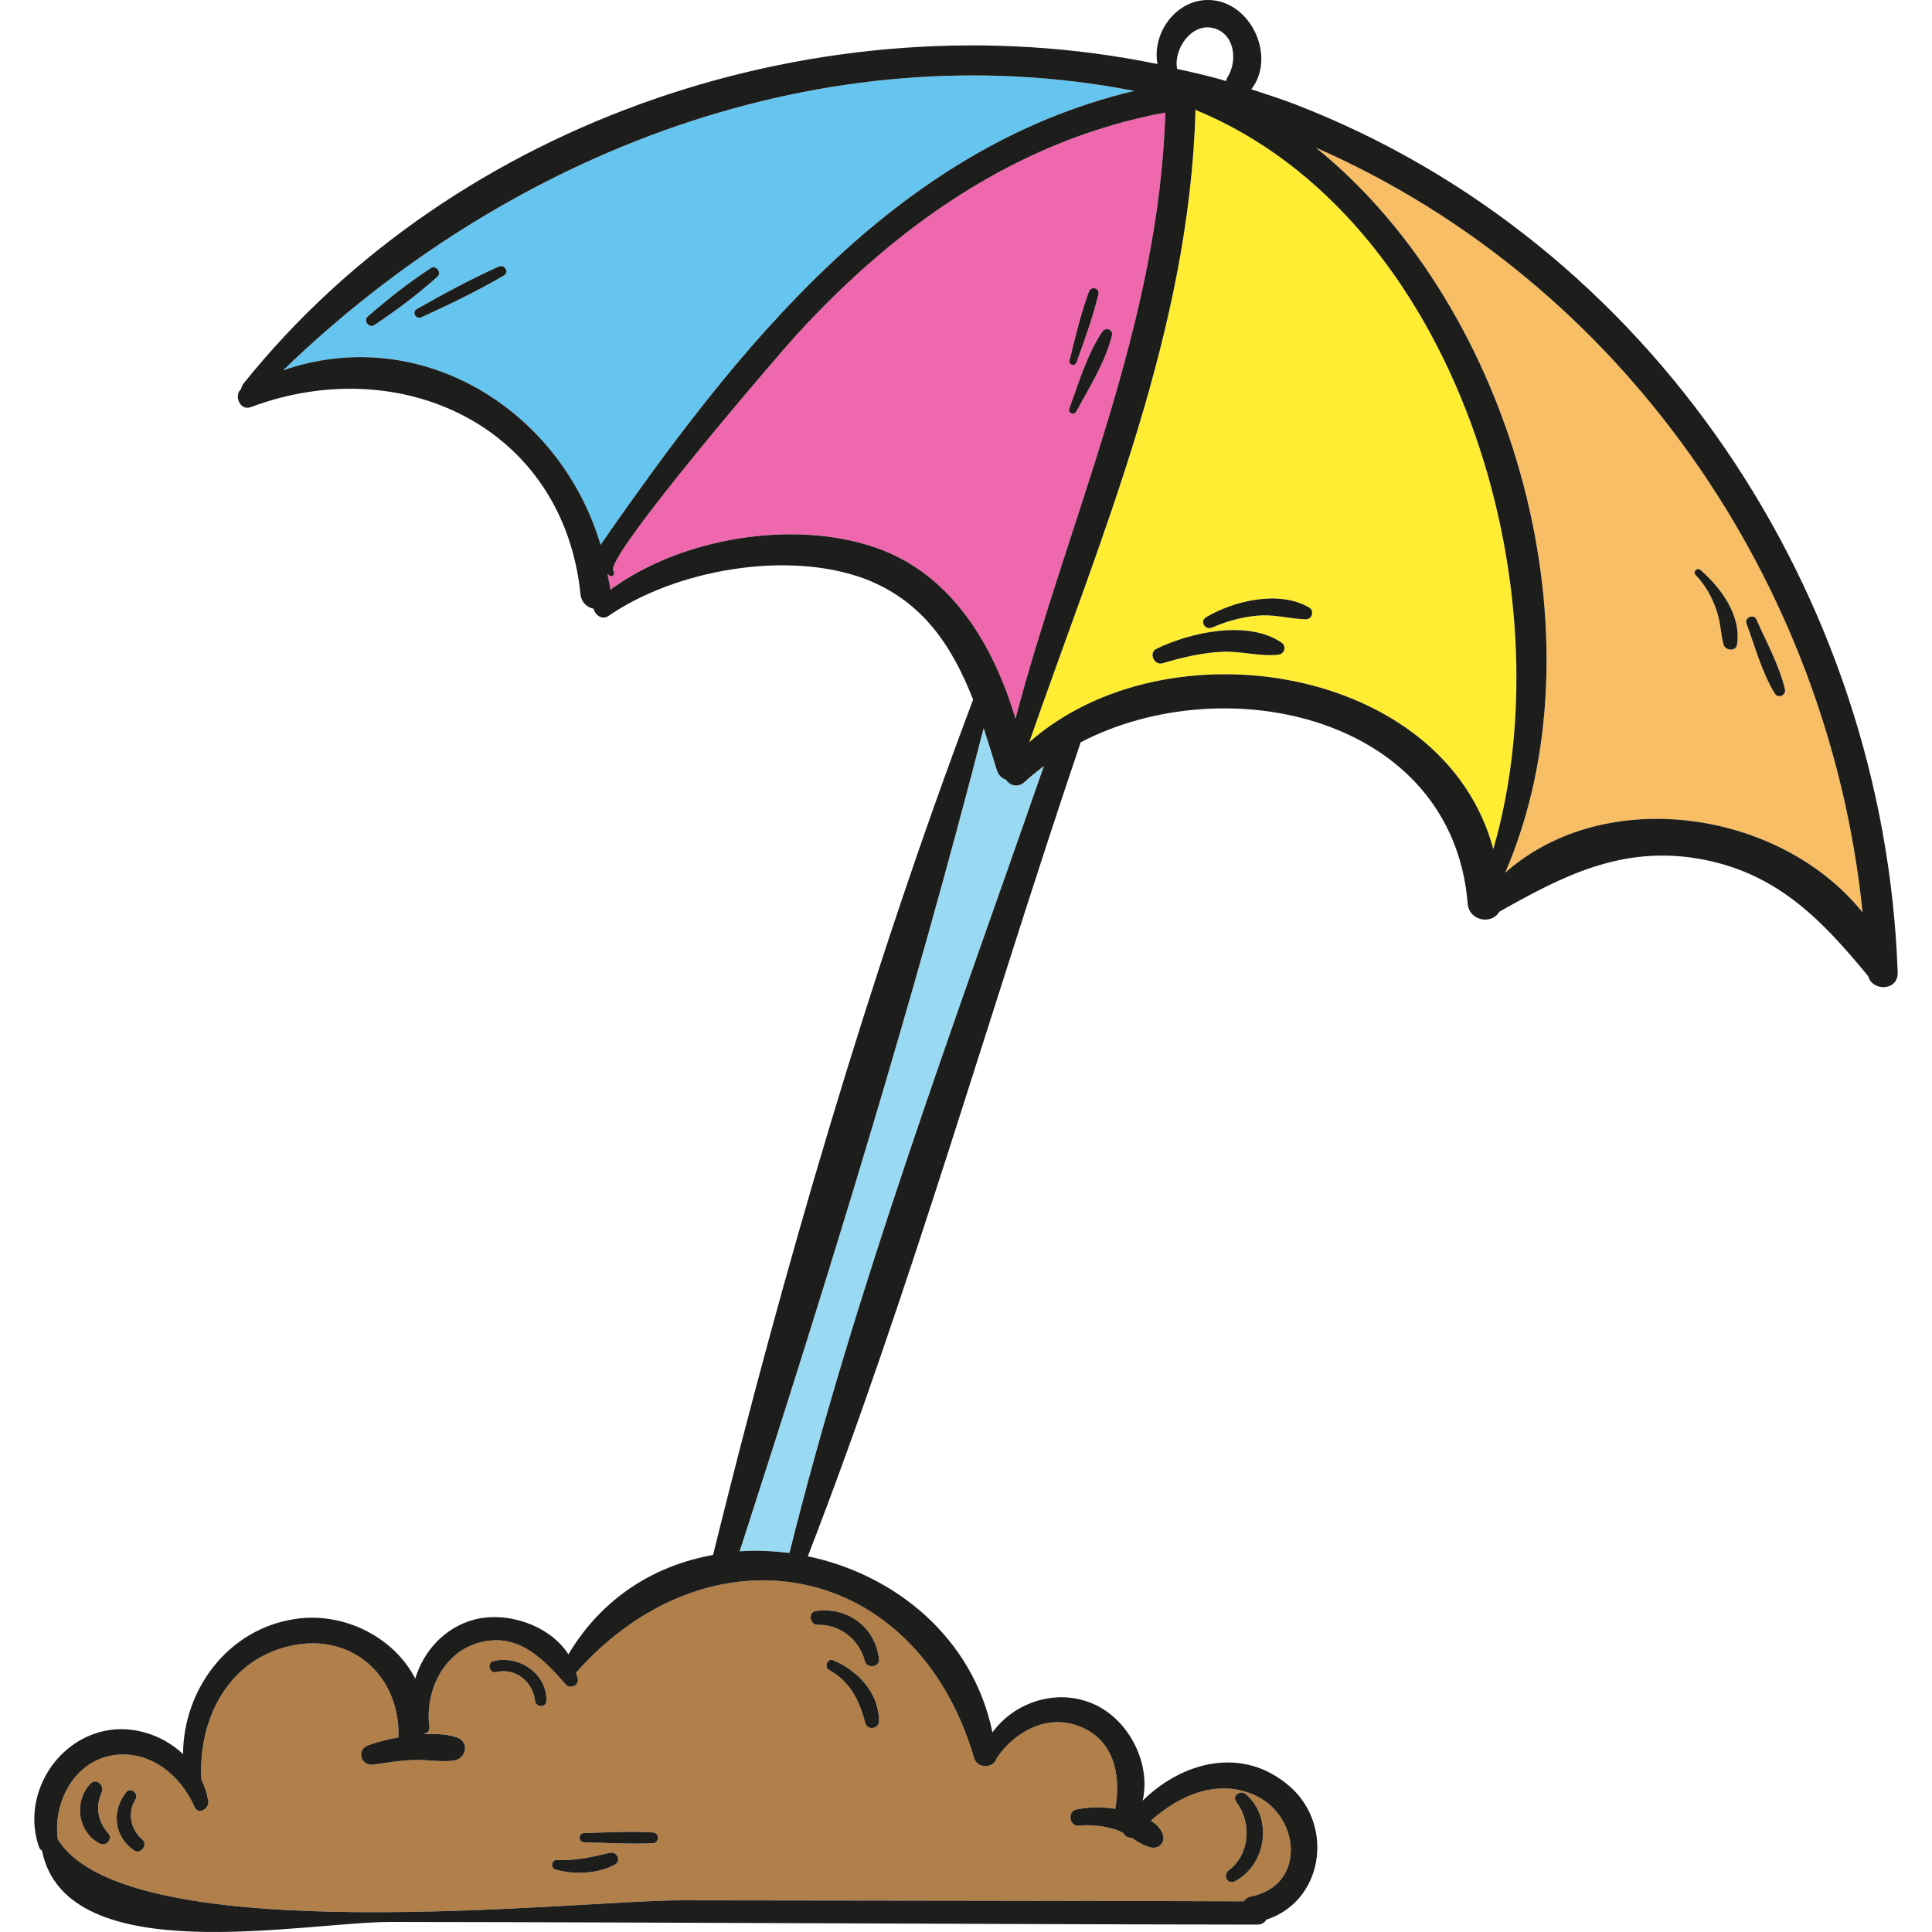
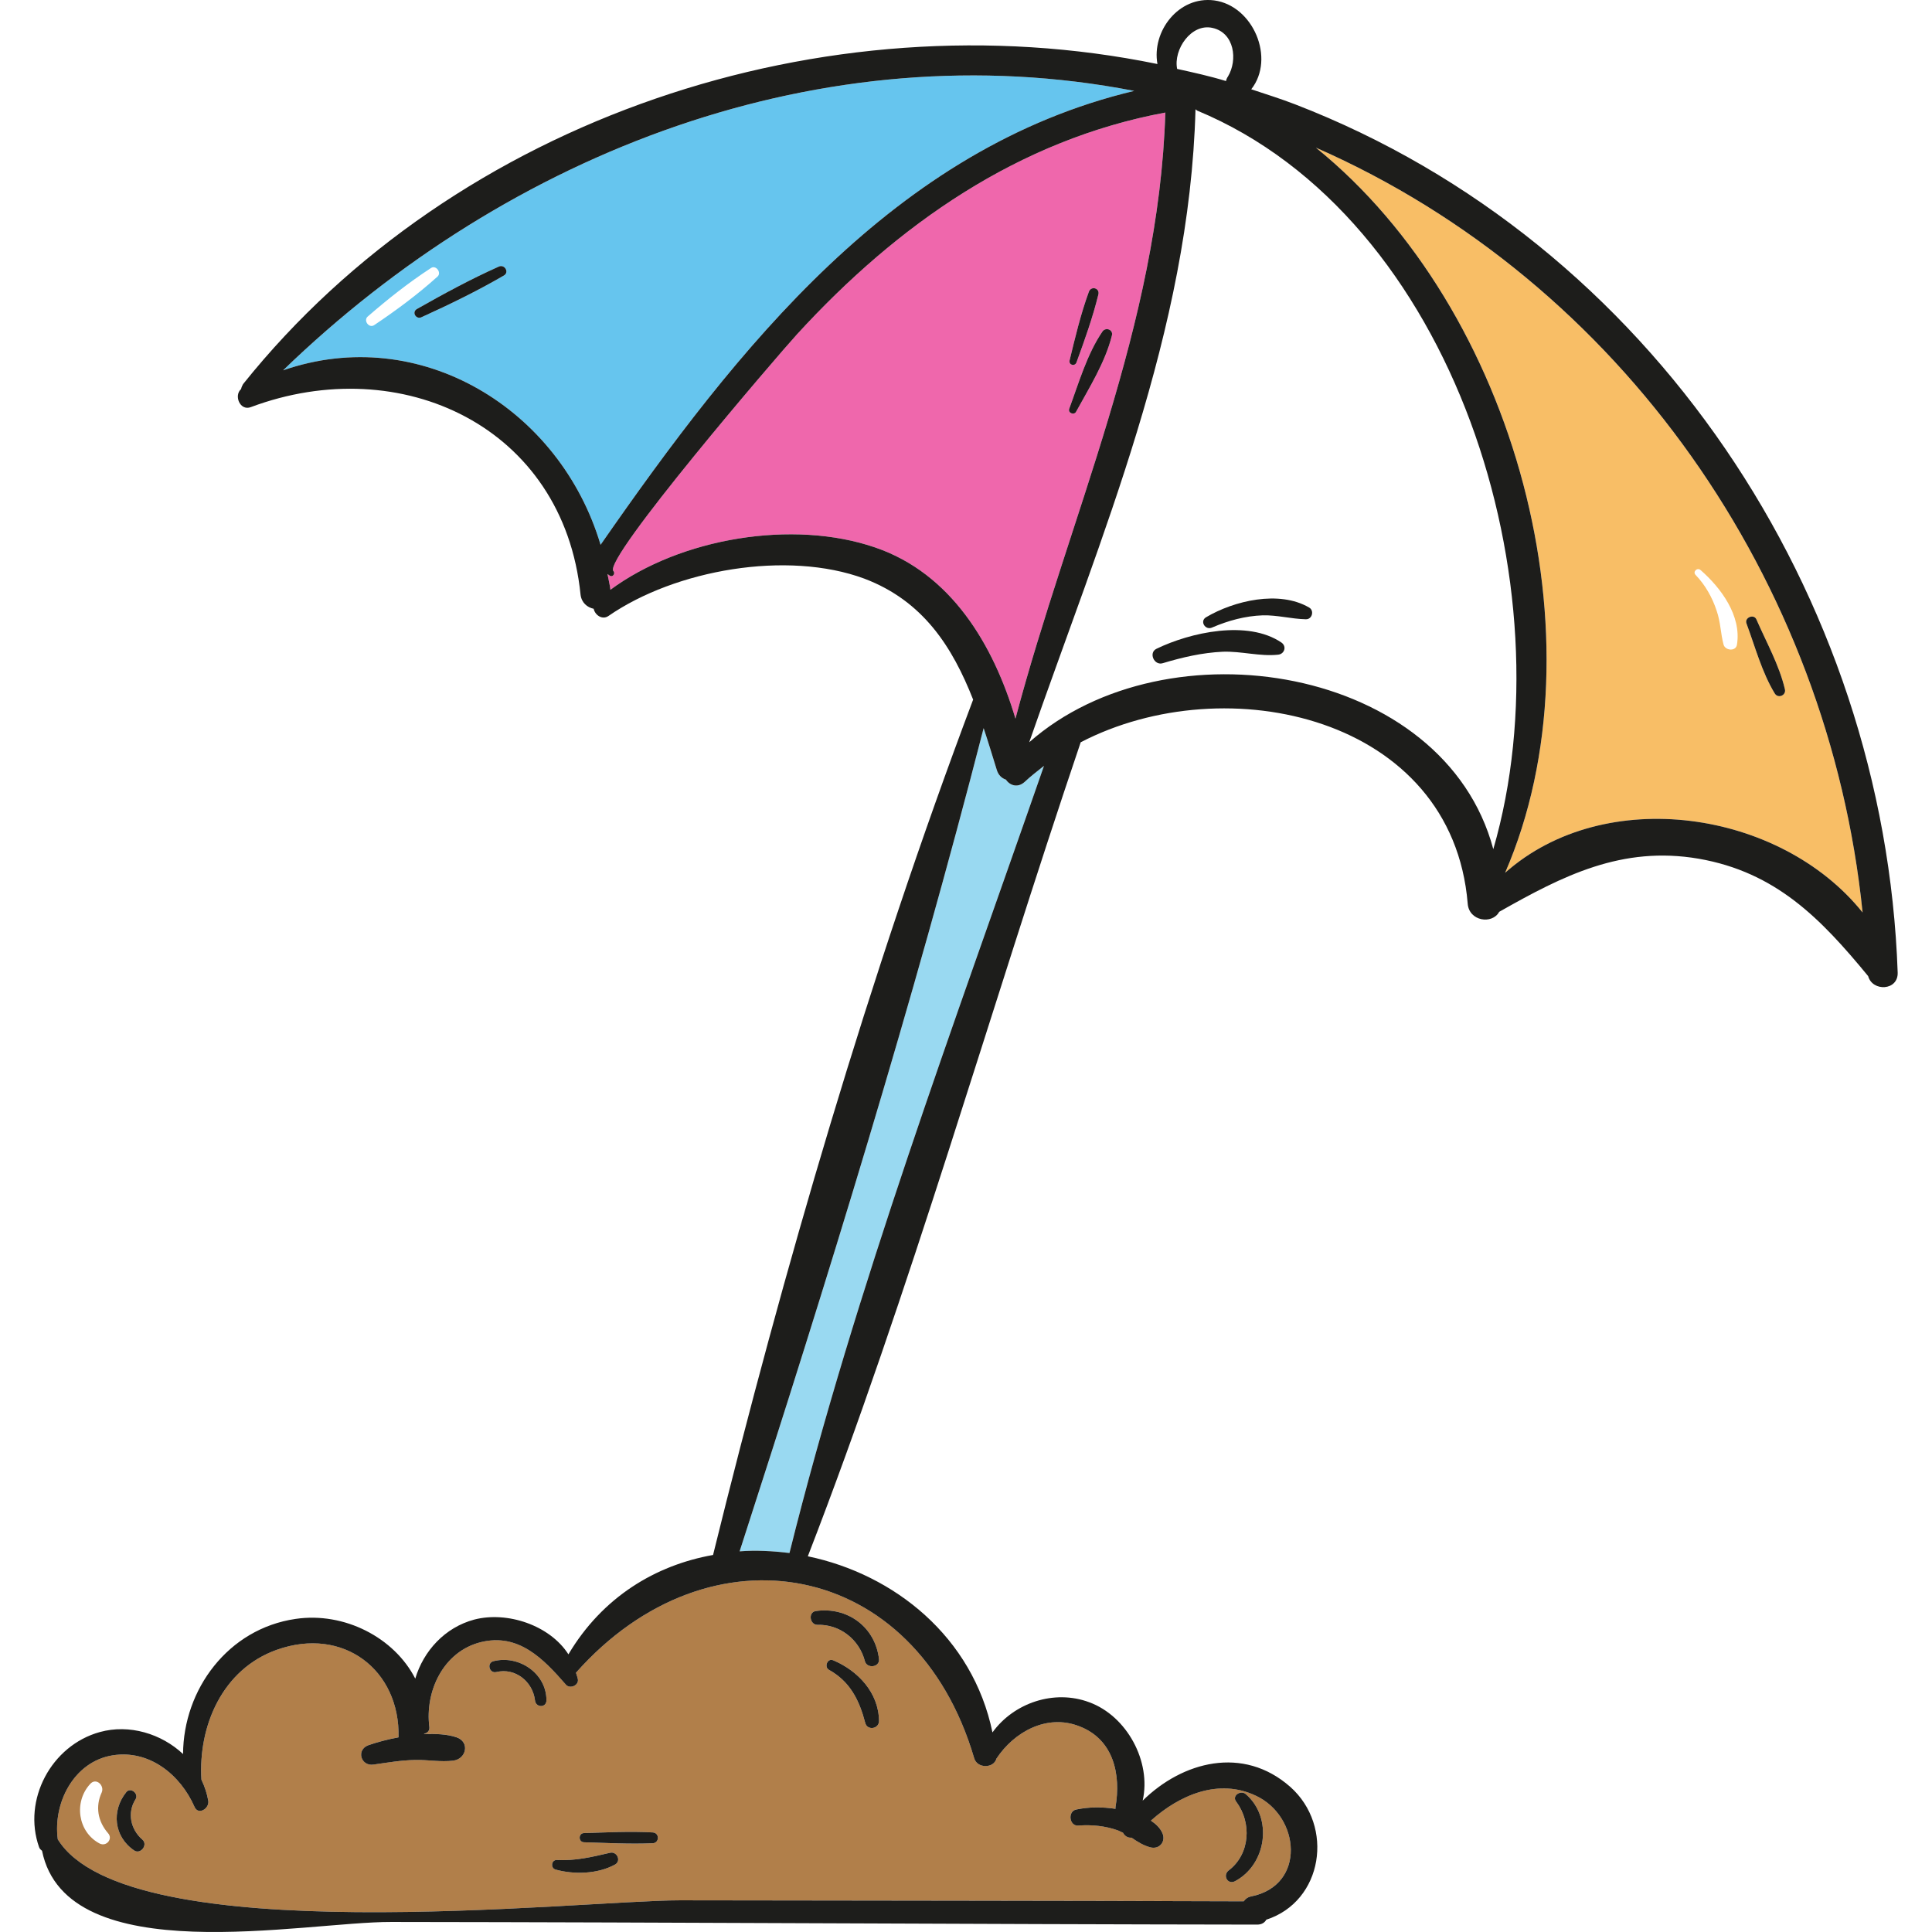
<svg xmlns="http://www.w3.org/2000/svg" height="800px" width="800px" version="1.1" id="Layer_1" viewBox="0 0 236.725 236.725" xml:space="preserve">
  <g>
    <path style="fill:#F8BE66;" d="M217.452,84.959c0.402,0.683,1.447,0.241,1.246-0.522c-0.683-2.934-2.291-5.787-3.496-8.56   c-0.322-0.683-1.487-0.201-1.206,0.522C215.041,79.213,215.885,82.388,217.452,84.959z M228.222,111.803   c-10.087-12.578-31.586-15.713-43.802-4.862c12.337-28.451,1.286-69.079-23.187-88.851   C198.725,34.567,224.082,71.216,228.222,111.803z M212.83,78.972c0.563-3.536-1.969-6.952-4.461-9.122   c-0.402-0.362-1.005,0.201-0.603,0.603c1.165,1.206,2.049,2.773,2.572,4.38c0.482,1.366,0.482,2.773,0.844,4.139   C211.384,79.735,212.71,79.856,212.83,78.972z" />
-     <path style="fill:#FFED33;" d="M182.972,104.048c-5.988-22.464-39.945-28.009-56.863-13.101   c8.801-25.317,19.651-50.393,20.374-77.558c0.08,0.04,0.12,0.121,0.201,0.161C178.231,26.65,192.296,71.859,182.972,104.048z    M148.533,76.882c1.969-0.844,4.019-1.406,6.189-1.487c1.808-0.04,3.496,0.442,5.264,0.482c0.804,0.04,1.085-1.085,0.402-1.447   c-3.657-2.13-9.162-0.844-12.618,1.206C146.966,76.119,147.689,77.284,148.533,76.882z M157.013,78.731   c-4.139-2.813-11.172-1.246-15.311,0.764c-1.005,0.482-0.281,2.09,0.764,1.768c2.411-0.723,4.822-1.286,7.354-1.407   c2.29-0.08,4.541,0.603,6.791,0.362C157.374,80.137,157.696,79.213,157.013,78.731z" />
    <path style="fill:#EF67AC;" d="M131.856,50.44c1.607-2.934,3.577-6.068,4.38-9.323c0.201-0.723-0.764-1.085-1.165-0.482   c-1.889,2.773-2.893,6.309-4.059,9.444C130.811,50.601,131.615,50.922,131.856,50.44z M131.897,44.412   c1.005-2.733,2.009-5.546,2.692-8.359c0.161-0.763-0.884-1.045-1.165-0.321c-1.005,2.733-1.688,5.626-2.371,8.439   C130.932,44.734,131.696,44.934,131.897,44.412z M142.787,13.791c-0.804,26.121-11.774,49.428-18.365,74.263   c-2.692-9.042-7.876-17.802-17.199-20.977c-10.047-3.456-23.83-1.165-32.43,5.184c-0.08-0.643-0.241-1.286-0.362-1.929   c0.121,0.08,0.161,0.12,0.281,0.201c0.362,0.241,0.723-0.281,0.442-0.563c-1.286-1.447,20.012-26.281,22.504-29.014   C109.995,27.494,124.824,17.126,142.787,13.791z" />
    <path style="fill:#66C5EE;" d="M53.615,33.883c0.522-0.482-0.201-1.447-0.804-1.045c-2.773,1.808-5.305,3.818-7.756,5.947   c-0.563,0.482,0.161,1.487,0.804,1.045C48.551,38.023,51.163,36.094,53.615,33.883z M61.089,32.678   c-3.416,1.527-6.751,3.335-10.006,5.184c-0.683,0.402-0.08,1.326,0.563,1.005c3.456-1.567,6.831-3.215,10.087-5.104   C62.456,33.361,61.813,32.316,61.089,32.678z M34.687,45.377c27.688-26.804,66.226-41.633,104.282-34.239   c-29.336,6.992-48.544,31.385-65.382,55.617C68.644,50.118,51.485,39.55,34.687,45.377z" />
    <path style="fill:#99D9F1;" d="M127.918,93.84c-11.051,31.787-23.067,63.855-31.184,96.446c-2.049-0.241-4.099-0.362-6.108-0.201   c10.73-33.153,21.218-67.11,29.898-100.866c0.563,1.688,1.085,3.416,1.607,5.104c0.201,0.683,0.643,1.045,1.125,1.206   c0.482,0.723,1.447,1.045,2.291,0.281C126.311,95.086,127.114,94.483,127.918,93.84z" />
    <path style="fill:#B17F4A;" d="M151.467,220.747c1.929,2.572,1.728,6.43-0.924,8.439c-0.764,0.603-0.121,1.768,0.763,1.326   c3.898-2.049,4.702-7.796,1.326-10.689C152.03,219.3,150.904,220.023,151.467,220.747z M17.448,225.408   c-1.447-1.246-1.889-3.295-0.844-4.943c0.442-0.683-0.603-1.527-1.125-0.884c-1.849,2.291-1.527,5.465,0.964,7.153   C17.207,227.257,18.171,226.051,17.448,225.408z M68.041,229.065c2.291,0.643,5.184,0.563,7.314-0.603   c0.804-0.442,0.241-1.648-0.603-1.447c-2.25,0.522-4.219,1.005-6.55,0.884C67.559,227.9,67.439,228.864,68.041,229.065z    M71.538,225.73c2.813,0.08,5.626,0.241,8.439,0.12c0.844-0.04,0.844-1.286,0-1.326c-2.813-0.161-5.626,0-8.439,0.08   C70.854,224.645,70.854,225.69,71.538,225.73z M66.956,208.329c0-3.295-3.376-5.586-6.51-4.782   c-0.844,0.241-0.482,1.527,0.362,1.326c2.331-0.563,4.461,1.165,4.742,3.456C65.63,209.254,66.956,209.294,66.956,208.329z    M106.017,211.102c0.241,0.964,1.688,0.764,1.688-0.241c-0.04-3.456-2.572-6.148-5.626-7.434c-0.683-0.281-1.125,0.804-0.522,1.165   C104.168,206.039,105.294,208.329,106.017,211.102z M105.977,203.547c0.241,0.924,1.808,0.764,1.728-0.241   c-0.442-3.938-3.858-6.47-7.756-5.907c-0.964,0.161-0.723,1.688,0.201,1.688C102.923,199.006,105.294,200.895,105.977,203.547z    M83.312,232.843c-12.458,0-67.713,6.349-76.232-7.475c-0.603-4.461,1.969-9.524,6.711-10.288   c4.501-0.723,8.318,2.371,10.046,6.309c0.442,1.045,1.808,0.241,1.688-0.723c-0.161-0.924-0.442-1.768-0.844-2.612   c-0.402-6.59,2.572-13.543,9.243-15.914c8.158-2.893,15.11,2.492,14.909,10.73c-1.326,0.241-2.652,0.603-3.697,0.964   c-1.527,0.563-0.924,2.612,0.643,2.371c1.688-0.241,3.335-0.522,5.063-0.563c1.567-0.04,3.175,0.281,4.702,0.08   c1.607-0.201,2.049-2.29,0.402-2.853c-1.165-0.402-2.572-0.442-3.978-0.402v-0.04c0.362-0.08,0.683-0.322,0.643-0.804   c-0.563-4.38,1.688-9.243,6.269-10.408c4.661-1.165,7.716,2.049,10.448,5.184c0.442,0.563,1.567,0.161,1.487-0.603   c-0.04-0.281-0.161-0.563-0.241-0.844c16.396-18.485,41.632-13.864,48.785,10.448c0.362,1.326,2.411,1.286,2.733,0.08   c2.17-3.295,6.188-5.505,10.127-3.978c4.26,1.607,5.144,5.947,4.461,9.926c0,0.08,0,0.161,0,0.201   c-1.607-0.241-3.215-0.241-4.782,0.08c-1.125,0.201-0.884,2.09,0.241,1.969c1.648-0.12,3.295,0.04,4.862,0.603   c0.201,0.08,0.402,0.201,0.603,0.281c0.201,0.402,0.603,0.643,1.045,0.603c0.764,0.522,1.527,1.005,2.411,1.206   c1.085,0.201,1.808-0.804,1.366-1.768c-0.281-0.643-0.804-1.125-1.406-1.527c3.496-3.135,8.278-5.224,12.859-3.054   c5.425,2.532,6.189,10.971-0.563,12.337c-0.442,0.08-0.723,0.322-0.924,0.603C129.365,232.883,106.338,232.883,83.312,232.843z    M11.058,218.577c-2.049,2.21-1.527,5.907,1.165,7.314c0.844,0.402,1.648-0.603,1.005-1.286c-1.246-1.447-1.567-3.255-0.764-4.983   C12.826,218.778,11.782,217.773,11.058,218.577z" />
    <path style="fill:#1D1D1B;" d="M218.698,84.437c0.201,0.764-0.844,1.206-1.246,0.522c-1.567-2.572-2.411-5.747-3.456-8.56   c-0.281-0.723,0.884-1.206,1.206-0.522C216.407,78.65,218.014,81.503,218.698,84.437z" />
-     <path style="fill:#1D1D1B;" d="M208.37,69.85c2.492,2.17,5.023,5.586,4.461,9.122c-0.121,0.884-1.447,0.763-1.648,0   c-0.362-1.366-0.362-2.773-0.844-4.139c-0.522-1.607-1.407-3.175-2.572-4.38C207.365,70.051,207.968,69.488,208.37,69.85z" />
    <path style="fill:#1D1D1B;" d="M150.543,229.186c2.652-2.009,2.853-5.867,0.924-8.439c-0.563-0.723,0.563-1.447,1.165-0.924   c3.376,2.893,2.572,8.64-1.326,10.689C150.422,230.954,149.779,229.789,150.543,229.186z" />
    <path style="fill:#1D1D1B;" d="M154.722,75.395c-2.17,0.08-4.219,0.643-6.189,1.487c-0.844,0.402-1.567-0.763-0.764-1.246   c3.456-2.049,8.961-3.335,12.618-1.206c0.683,0.362,0.402,1.487-0.402,1.447C158.218,75.837,156.53,75.355,154.722,75.395z" />
    <path style="fill:#1D1D1B;" d="M141.702,79.494c4.139-2.009,11.172-3.576,15.311-0.764c0.683,0.482,0.362,1.407-0.402,1.487   c-2.25,0.241-4.501-0.442-6.791-0.362c-2.532,0.121-4.943,0.683-7.354,1.407C141.421,81.584,140.697,79.976,141.702,79.494z" />
    <path style="fill:#1D1D1B;" d="M136.237,41.117c-0.804,3.255-2.773,6.389-4.38,9.323c-0.241,0.482-1.045,0.161-0.844-0.362   c1.165-3.135,2.17-6.671,4.059-9.444C135.473,40.032,136.437,40.394,136.237,41.117z" />
    <path style="fill:#1D1D1B;" d="M134.589,36.053c-0.683,2.813-1.688,5.626-2.692,8.359c-0.201,0.522-0.965,0.322-0.844-0.241   c0.683-2.813,1.366-5.706,2.371-8.439C133.705,35.009,134.75,35.29,134.589,36.053z" />
    <path style="fill:#1D1D1B;" d="M102.079,203.427c3.054,1.286,5.586,3.978,5.626,7.434c0,1.005-1.447,1.206-1.688,0.241   c-0.723-2.773-1.849-5.063-4.461-6.51C100.954,204.23,101.396,203.145,102.079,203.427z" />
    <path style="fill:#1D1D1B;" d="M99.949,197.399c3.898-0.563,7.314,1.969,7.756,5.907c0.08,1.005-1.487,1.165-1.728,0.241   c-0.683-2.652-3.054-4.541-5.827-4.461C99.226,199.087,98.984,197.56,99.949,197.399z" />
    <path style="fill:#1D1D1B;" d="M79.977,225.85c-2.813,0.121-5.626-0.04-8.439-0.12c-0.683-0.04-0.683-1.085,0-1.125   c2.813-0.08,5.626-0.241,8.439-0.08C80.821,224.564,80.821,225.81,79.977,225.85z" />
    <path style="fill:#1D1D1B;" d="M68.202,227.9c2.331,0.121,4.3-0.362,6.55-0.884c0.844-0.201,1.407,1.005,0.603,1.447   c-2.13,1.165-5.023,1.246-7.314,0.603C67.439,228.864,67.559,227.9,68.202,227.9z" />
    <path style="fill:#1D1D1B;" d="M65.55,208.329c-0.281-2.291-2.411-4.019-4.742-3.456c-0.844,0.201-1.206-1.085-0.362-1.326   c3.134-0.804,6.51,1.487,6.51,4.782C66.956,209.294,65.63,209.254,65.55,208.329z" />
    <path style="fill:#1D1D1B;" d="M51.083,37.862c3.255-1.849,6.59-3.657,10.006-5.184c0.723-0.362,1.366,0.683,0.643,1.085   c-3.255,1.889-6.631,3.536-10.087,5.104C51.003,39.188,50.4,38.264,51.083,37.862z" />
-     <path style="fill:#1D1D1B;" d="M52.811,32.839c0.603-0.402,1.326,0.563,0.804,1.045c-2.451,2.21-5.063,4.139-7.756,5.947   c-0.643,0.442-1.366-0.563-0.804-1.045C47.507,36.656,50.038,34.647,52.811,32.839z" />
    <path style="fill:#1D1D1B;" d="M16.604,220.466c-1.045,1.648-0.603,3.697,0.844,4.943c0.723,0.643-0.241,1.849-1.005,1.326   c-2.492-1.688-2.813-4.862-0.964-7.153C16.001,218.938,17.046,219.782,16.604,220.466z" />
-     <path style="fill:#1D1D1B;" d="M12.224,225.891c-2.692-1.407-3.215-5.104-1.165-7.314c0.723-0.804,1.768,0.201,1.406,1.045   c-0.804,1.728-0.482,3.536,0.764,4.983C13.871,225.288,13.067,226.292,12.224,225.891z" />
    <path style="fill:#1D1D1B;" d="M150.462,9.37c1.206-2.009,0.804-5.345-1.889-5.948c-2.612-0.603-4.822,2.652-4.34,5.023   c2.009,0.442,4.019,0.884,5.988,1.487C150.261,9.732,150.342,9.531,150.462,9.37z M182.972,104.048   c9.323-32.189-4.742-77.398-36.288-90.498c-0.08-0.04-0.121-0.121-0.201-0.161c-0.723,27.166-11.574,52.241-20.374,77.558   C143.028,76.038,176.985,81.584,182.972,104.048z M184.419,106.941c12.216-10.85,33.716-7.716,43.802,4.862   c-4.139-40.588-29.496-77.237-66.99-93.713C185.705,37.862,196.756,78.49,184.419,106.941z M73.587,66.755   c16.838-24.232,36.047-48.625,65.382-55.617c-38.056-7.394-76.594,7.434-104.282,34.238C51.485,39.55,68.644,50.118,73.587,66.755z    M107.223,67.077c9.323,3.175,14.507,11.935,17.199,20.977c6.59-24.835,17.561-48.143,18.365-74.263   c-17.963,3.335-32.791,13.703-45.128,27.166c-2.492,2.733-23.79,27.567-22.504,29.014c0.281,0.281-0.08,0.804-0.442,0.563   c-0.12-0.08-0.161-0.12-0.281-0.201c0.121,0.643,0.281,1.286,0.362,1.929C83.392,65.911,97.176,63.621,107.223,67.077z    M96.734,190.286c8.118-32.591,20.133-64.659,31.184-96.446c-0.804,0.643-1.608,1.246-2.371,1.969   c-0.844,0.763-1.808,0.442-2.291-0.281c-0.482-0.161-0.924-0.522-1.125-1.206c-0.522-1.688-1.045-3.416-1.607-5.104   c-8.68,33.756-19.169,67.713-29.898,100.866C92.635,189.924,94.685,190.045,96.734,190.286z M47.949,235.495   c-10.689-0.04-39.784,6.108-42.798-8.72c-0.121-0.12-0.281-0.201-0.362-0.442c-2.049-5.787,1.487-12.458,7.434-14.105   c3.617-1.005,7.555,0.201,10.207,2.692c0.04-7.917,5.505-15.351,13.784-16.557c5.988-0.884,12.096,2.291,14.668,7.314   c1.005-3.376,3.617-6.269,7.233-7.233c4.019-1.045,9.243,0.683,11.533,4.26c4.179-7.033,10.689-10.93,17.722-12.176   c8.64-35.042,19.128-71.008,31.867-104.804c-2.532-6.43-6.108-12.096-13.342-14.828c-9.444-3.496-23.147-1.085-31.345,4.581   c-0.764,0.522-1.648-0.12-1.808-0.884c-0.763-0.161-1.487-0.723-1.607-1.728c-2.09-20.615-22.022-29.858-40.387-22.986   c-1.326,0.522-2.13-1.407-1.206-2.21c0.04-0.201,0.121-0.402,0.241-0.603c26.121-32.631,71.329-47.58,112.038-39.221   c-0.723-3.978,2.572-8.359,6.952-7.796c4.782,0.643,7.515,7.113,4.541,10.89c1.808,0.603,3.617,1.165,5.385,1.849   c43.682,16.878,72.214,60.158,73.821,106.372c0.08,2.25-3.094,2.371-3.617,0.442c-5.787-7.033-11.292-12.739-20.776-14.387   c-9.404-1.607-16.637,2.09-24.433,6.51c-0.844,1.567-3.697,1.165-3.858-1.005c-1.889-22.906-29.536-29.054-47.419-19.771   c-11.212,33.113-20.816,67.15-33.435,99.741c10.609,2.21,20.213,9.886,22.624,21.58c2.612-3.617,7.555-5.304,11.855-3.697   c4.621,1.688,7.635,7.274,6.55,12.056c4.862-4.782,12.297-6.791,18.083-1.688c5.425,4.822,4.019,14.025-2.933,16.275   c-0.201,0.362-0.563,0.603-1.125,0.603C118.675,235.776,83.312,235.535,47.949,235.495z M13.791,215.081   c-4.742,0.764-7.314,5.827-6.711,10.288c8.519,13.824,63.775,7.475,76.232,7.475c23.026,0.04,46.053,0.04,69.079,0.121   c0.201-0.281,0.482-0.522,0.924-0.603c6.751-1.366,5.988-9.805,0.563-12.337c-4.581-2.17-9.363-0.08-12.859,3.054   c0.603,0.402,1.125,0.884,1.406,1.527c0.442,0.964-0.281,1.969-1.366,1.768c-0.884-0.201-1.648-0.683-2.411-1.206   c-0.442,0.04-0.844-0.201-1.045-0.603c-0.201-0.08-0.402-0.201-0.603-0.281c-1.567-0.563-3.215-0.723-4.862-0.603   c-1.125,0.121-1.366-1.768-0.241-1.969c1.567-0.322,3.175-0.322,4.782-0.08c0-0.04,0-0.12,0-0.201   c0.683-3.978-0.201-8.318-4.461-9.926c-3.938-1.527-7.957,0.683-10.127,3.978c-0.321,1.206-2.371,1.246-2.733-0.08   c-7.153-24.312-32.39-28.934-48.785-10.448c0.08,0.281,0.201,0.563,0.241,0.844c0.08,0.764-1.045,1.165-1.487,0.603   c-2.733-3.134-5.787-6.349-10.448-5.184c-4.581,1.165-6.832,6.028-6.269,10.408c0.04,0.482-0.281,0.723-0.643,0.804v0.04   c1.406-0.04,2.813,0,3.978,0.402c1.648,0.563,1.206,2.652-0.402,2.853c-1.527,0.201-3.135-0.12-4.702-0.08   c-1.728,0.04-3.376,0.322-5.063,0.563c-1.567,0.241-2.17-1.808-0.643-2.371c1.045-0.362,2.371-0.723,3.697-0.964   c0.201-8.238-6.751-13.623-14.909-10.73c-6.671,2.371-9.645,9.323-9.243,15.914c0.402,0.844,0.683,1.688,0.844,2.612   c0.121,0.964-1.246,1.768-1.688,0.723C22.109,217.452,18.292,214.357,13.791,215.081z" />
  </g>
</svg>